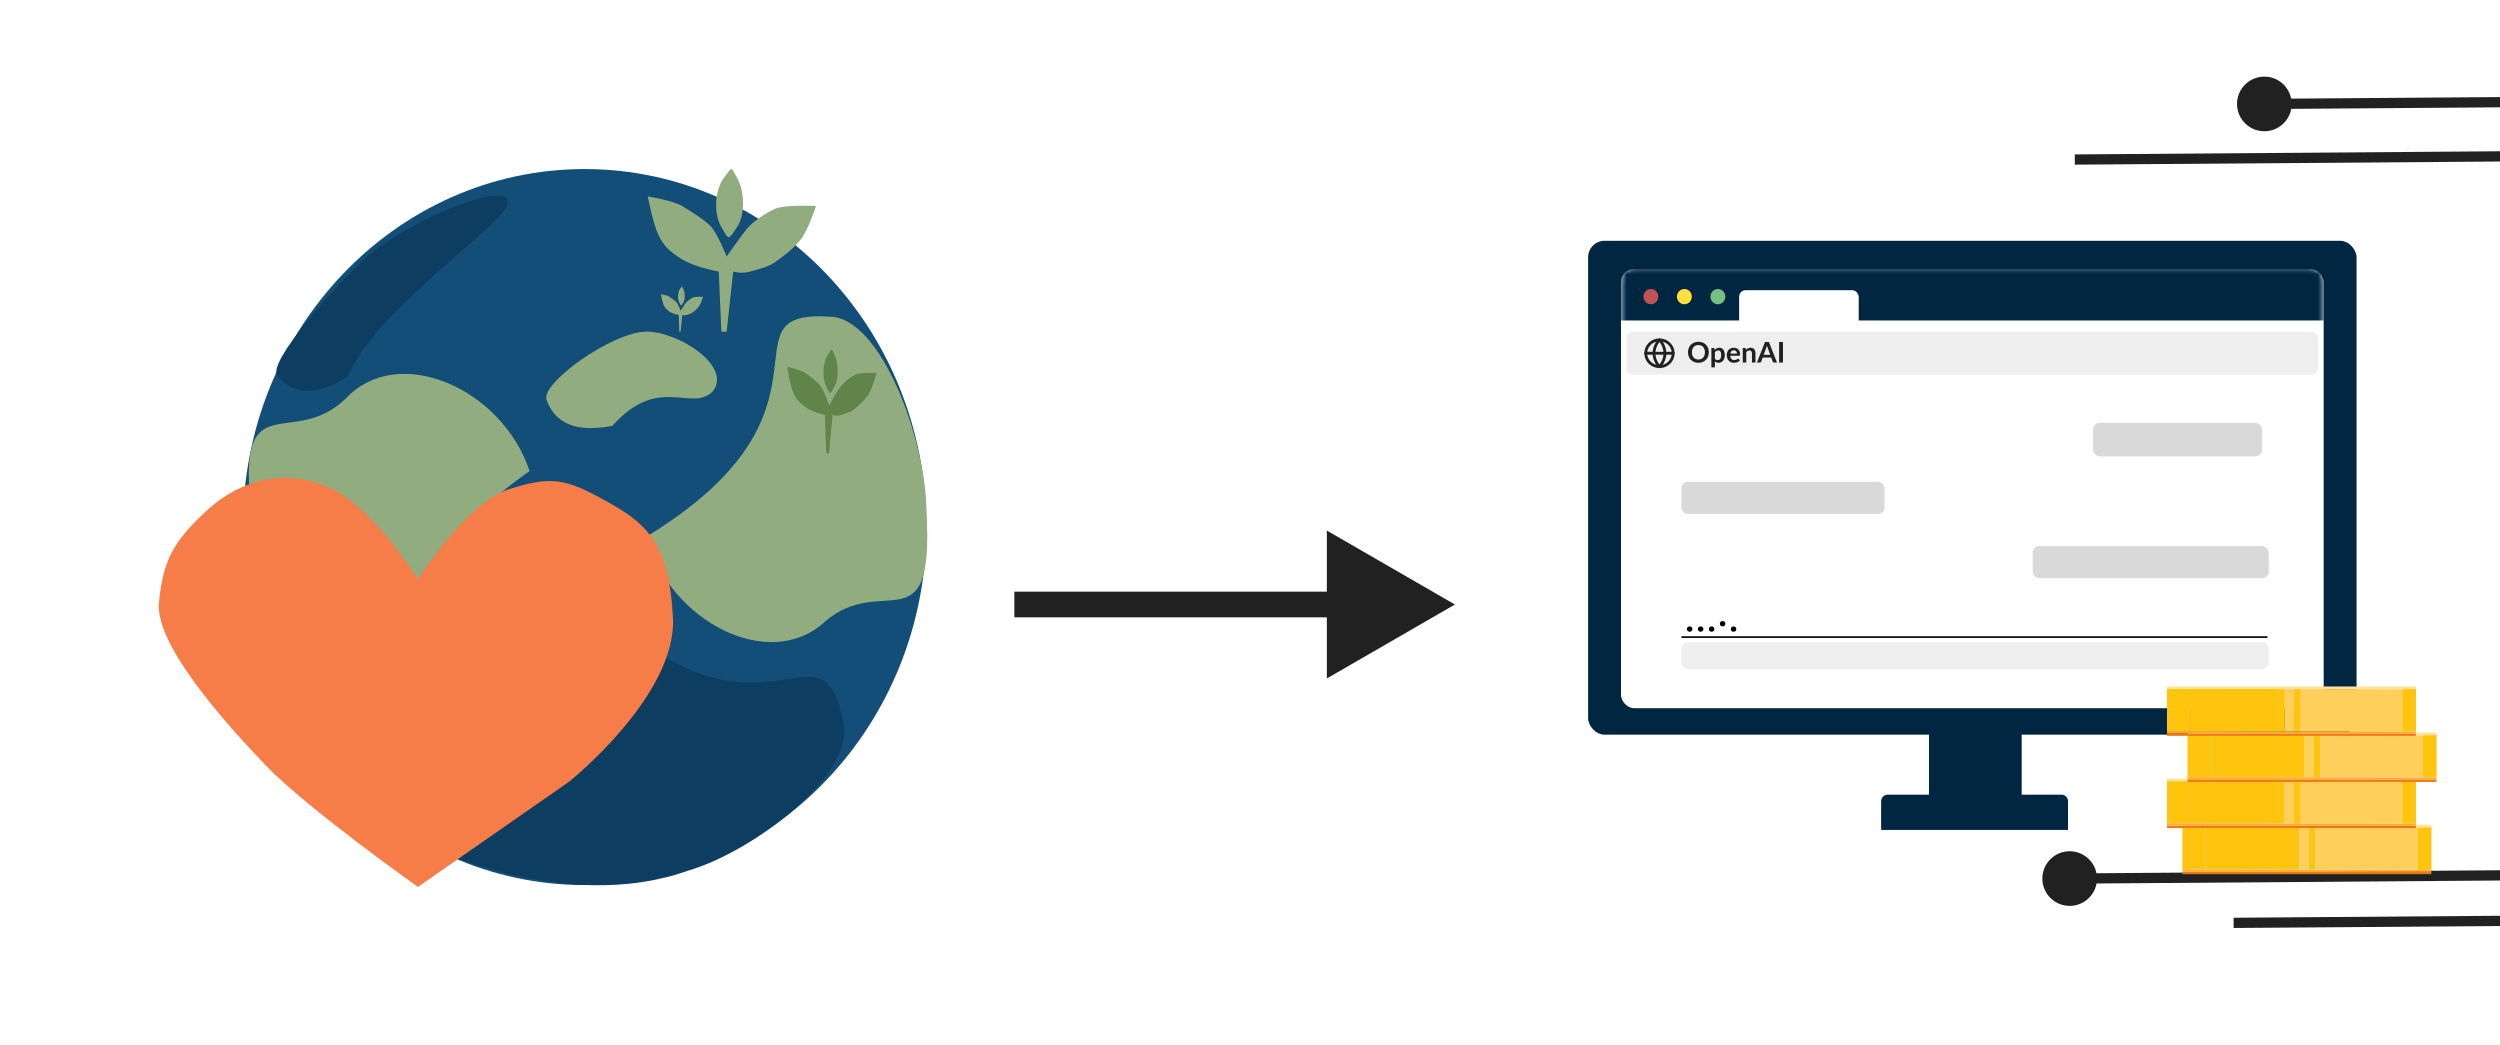
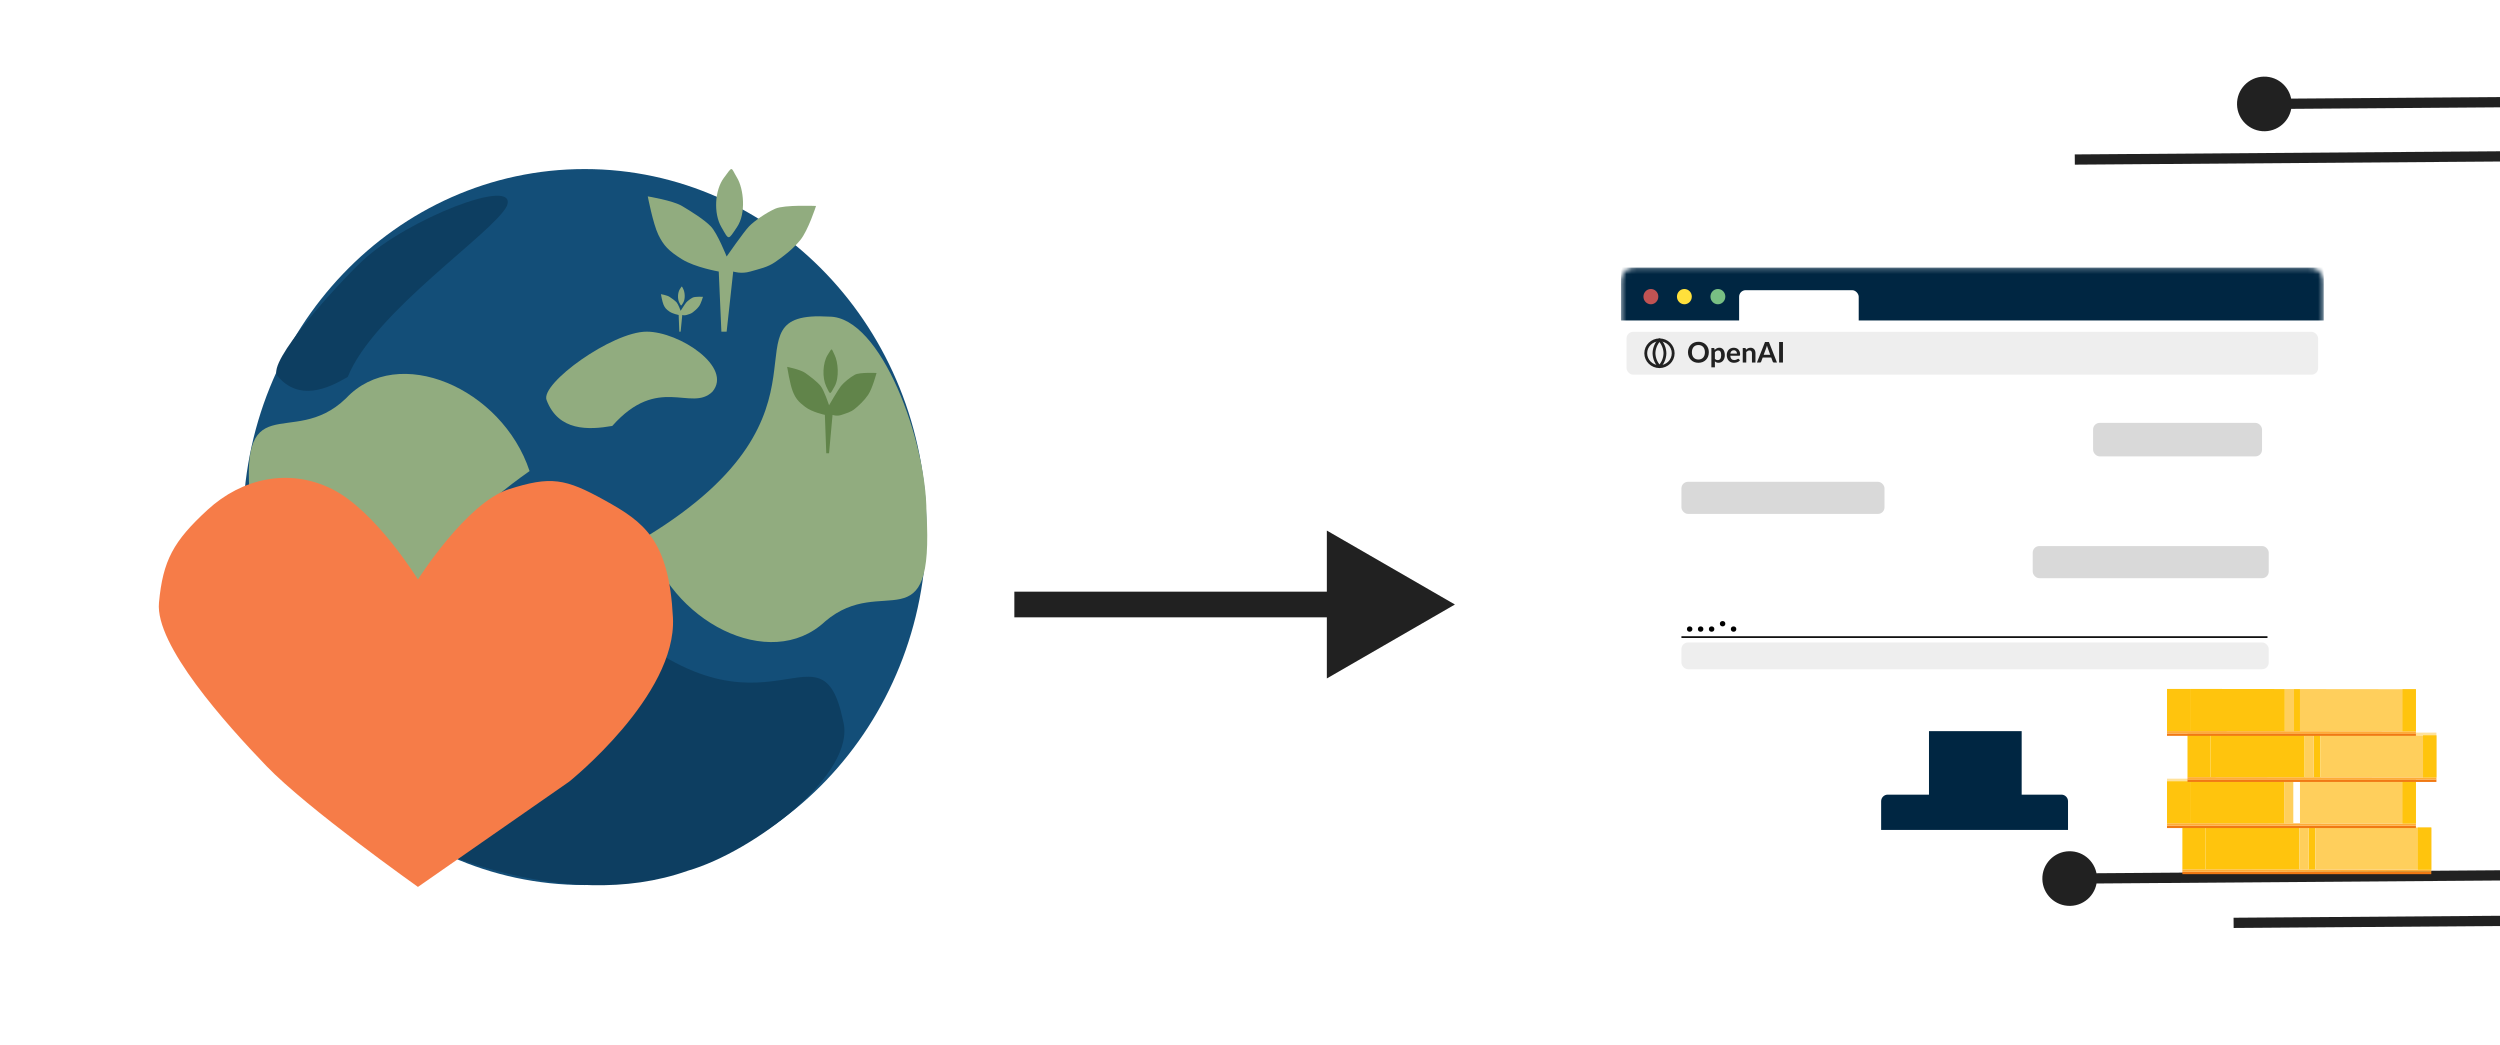
<svg xmlns="http://www.w3.org/2000/svg" width="488" height="204" viewBox="0 0 488 204" fill="none">
  <rect x="0" y="0" width="488" height="204" fill="#333333" stroke="none" />
  <g clip-path="url(#clip0_50_15722)">
    <rect width="488" height="204" fill="white" />
    <path d="M284 118L259 103.566L259 132.434L284 118ZM198 118L198 120.5L261.5 120.5L261.5 118L261.5 115.5L198 115.5L198 118Z" fill="#212121" />
    <ellipse cx="114.127" cy="102.88" rx="66.715" ry="69.88" fill="#134E78" />
    <path d="M180.843 99.946C182.382 126.351 172.375 111.682 161.085 121.284C150.308 131.419 130.55 121.284 126.188 104.747C166.473 80.209 140.044 60.472 161.855 61.806C172.058 61.806 180.843 86.247 180.843 99.946Z" fill="#91AC7F" />
    <path d="M134.286 169.958C110.215 178.544 80.624 165.772 68.71 157.024C56.437 148.931 101.086 125.268 115.254 116.487C148.753 150.297 160.002 118.556 164.584 140.761C167.306 150.982 146.988 166.303 134.286 169.958Z" fill="#0D3E61" />
    <path d="M49.123 100.36C45.97 74.11 56.855 88.088 67.535 77.759C77.67 66.931 98.008 75.739 103.374 91.953C64.672 119.107 92.256 137.055 70.408 137.167C60.225 137.842 49.962 114.031 49.123 100.36Z" fill="#91AC7F" />
    <path d="M139.054 76.475C134.912 80.476 128.497 73.007 119.516 83.143C114.897 83.943 108.996 84.21 106.686 78.075C105.471 74.846 119.516 64.739 126.224 64.739C132.603 64.739 143.123 71.674 139.054 76.475Z" fill="#91AC7F" />
    <path d="M98.955 40.191C96.386 45.426 72.969 60.854 67.882 73.578C63.808 75.978 58.353 78.334 54.158 73.397C51.95 70.798 65.782 55.579 70.757 50.904C79.382 42.799 101.192 34.23 98.955 40.191Z" fill="#0D3E61" />
    <path d="M126.444 38.334C126.444 38.334 131.32 39.135 133.116 40.202C134.912 41.268 137.478 42.869 138.761 44.202C140.044 45.536 141.84 50.07 141.84 50.07C141.84 50.07 145.176 45.269 146.202 44.202C147.229 43.135 149.538 41.535 151.334 40.735C153.13 39.935 159.289 40.202 159.289 40.202C159.289 40.202 157.749 45.002 156.21 46.869C154.67 48.736 152.874 50.07 151.334 51.137C149.795 52.204 148.255 52.471 146.459 53.004C144.663 53.537 143.123 53.004 143.123 53.004L141.84 64.74H140.814L140.301 53.004C140.301 53.004 135.682 52.204 133.116 50.603C130.55 49.003 129.524 47.936 128.497 45.803C127.471 43.669 126.444 38.334 126.444 38.334Z" fill="#91AC7F" />
    <path d="M141.312 34.702C143.108 32.301 142.595 32.568 143.878 34.702C145.161 36.836 145.674 41.636 143.878 44.304C142.081 46.971 142.338 46.971 140.799 44.304C139.259 41.636 139.516 37.102 141.312 34.702Z" fill="#91AC7F" />
    <path d="M129.011 57.417C129.011 57.417 130.23 57.639 130.679 57.935C131.128 58.231 131.769 58.674 132.09 59.044C132.411 59.414 132.86 60.671 132.86 60.671C132.86 60.671 133.694 59.34 133.95 59.044C134.207 58.748 134.784 58.305 135.233 58.083C135.682 57.861 137.222 57.935 137.222 57.935C137.222 57.935 136.837 59.266 136.452 59.784C136.067 60.302 135.618 60.671 135.233 60.967C134.848 61.263 134.463 61.337 134.014 61.485C133.565 61.633 133.18 61.485 133.18 61.485L132.86 64.739H132.603L132.475 61.485C132.475 61.485 131.32 61.263 130.679 60.819C130.037 60.376 129.781 60.08 129.524 59.488C129.267 58.896 129.011 57.417 129.011 57.417Z" fill="#91AC7F" />
    <path d="M132.728 56.409C133.177 55.744 133.048 55.818 133.369 56.409C133.69 57.001 133.818 58.333 133.369 59.072C132.92 59.812 132.984 59.812 132.599 59.072C132.215 58.333 132.279 57.075 132.728 56.409Z" fill="#91AC7F" />
    <path d="M40.525 99.511C47.197 93.377 56.434 91.243 64.902 95.51C73.369 99.778 81.581 113.114 81.581 113.114C81.581 113.114 91.075 98.137 99.286 95.51C107.497 92.884 110.319 93.377 118.017 97.644C125.715 101.912 130.591 105.379 131.36 120.582C132.13 135.785 111.089 152.588 111.089 152.588L81.581 173.125C81.581 173.125 59.986 157.824 52.031 149.556C44.077 141.287 30.261 125.916 31.031 117.648C31.801 109.38 33.853 105.646 40.525 99.511Z" fill="#F67C48" />
    <path d="M153.653 71.613C153.653 71.613 156.243 72.124 157.198 72.806C158.152 73.487 159.515 74.509 160.197 75.361C160.878 76.213 161.832 79.108 161.832 79.108C161.832 79.108 163.604 76.042 164.15 75.361C164.695 74.679 165.922 73.657 166.876 73.146C167.83 72.635 171.102 72.806 171.102 72.806C171.102 72.806 170.284 75.872 169.466 77.064C168.648 78.257 167.694 79.108 166.876 79.79C166.058 80.471 165.24 80.641 164.286 80.982C163.332 81.323 162.514 80.982 162.514 80.982L161.832 88.477H161.287L161.014 80.982C161.014 80.982 158.561 80.471 157.198 79.449C155.834 78.427 155.289 77.746 154.744 76.383C154.199 75.02 153.653 71.613 153.653 71.613Z" fill="#61844A" />
    <path d="M161.551 69.293C162.506 67.76 162.233 67.931 162.915 69.293C163.596 70.656 163.869 73.722 162.915 75.426C161.96 77.129 162.097 77.129 161.279 75.426C160.461 73.722 160.597 70.826 161.551 69.293Z" fill="#61844A" />
    <path d="M436 180.142L572.504 179.132" stroke="#212121" stroke-width="2" />
    <path d="M405 31.142L541.504 30.132" stroke="#212121" stroke-width="2" />
    <path d="M398.668 171.618C398.736 174.563 401.178 176.895 404.123 176.828C407.068 176.76 409.4 174.318 409.332 171.373C409.264 168.428 406.822 166.096 403.877 166.164C400.932 166.231 398.6 168.674 398.668 171.618ZM404 171.496L404.007 172.496L488.013 171.874L488.006 170.874L487.998 169.874L403.993 170.496L404 171.496Z" fill="#212121" />
    <path d="M436.668 20.412C436.736 23.357 439.178 25.689 442.123 25.621C445.068 25.553 447.4 23.111 447.332 20.166C447.264 17.221 444.822 14.889 441.877 14.957C438.932 15.025 436.6 17.467 436.668 20.412ZM442 20.289L442.007 21.289L498.014 20.875L498.006 19.875L497.999 18.875L441.993 19.289L442 20.289Z" fill="#212121" />
-     <rect x="310" y="47" width="150" height="96.407" rx="3.222" fill="#002642" />
    <rect x="316.42" y="52.509" width="137.16" height="85.734" rx="2.578" fill="white" />
    <mask id="mask0_50_15722" style="mask-type:alpha" maskUnits="userSpaceOnUse" x="316" y="52" width="138" height="86">
      <rect x="316.429" y="52.227" width="137.16" height="85.734" rx="2.578" fill="white" />
    </mask>
    <g mask="url(#mask0_50_15722)">
      <rect x="316.429" y="52.227" width="137.16" height="10.329" fill="#002642" />
      <path d="M328.214 124.363C329.163 124.363 404.874 124.363 442.612 124.363" stroke="black" stroke-width="0.322" />
    </g>
    <ellipse cx="322.251" cy="57.902" rx="1.453" ry="1.493" fill="#C05353" />
    <ellipse cx="328.791" cy="57.902" rx="1.453" ry="1.493" fill="#FFE03B" />
    <ellipse cx="335.332" cy="57.902" rx="1.453" ry="1.493" fill="#78BF83" />
    <rect x="339.475" y="56.641" width="23.346" height="7.919" rx="1.289" fill="white" />
    <rect x="376.537" y="142.719" width="18.093" height="16.871" fill="#002642" />
    <path d="M367.198 156.403C367.198 155.691 367.775 155.114 368.487 155.114H402.388C403.1 155.114 403.677 155.691 403.677 156.403V162H367.198V156.403Z" fill="#002642" />
    <rect x="408.571" y="82.545" width="32.977" height="6.542" rx="1.289" fill="#D9D9D9" />
    <rect x="328.214" y="94.045" width="39.643" height="6.273" rx="1.289" fill="#D9D9D9" />
    <rect x="396.786" y="106.591" width="46.071" height="6.273" rx="1.289" fill="#D9D9D9" />
    <rect x="317.5" y="64.773" width="135" height="8.364" rx="1.289" fill="#EEEEEE" />
    <rect x="328.214" y="125.409" width="114.643" height="5.227" rx="1.289" fill="#EEEEEE" />
    <path d="M333.562 68.765C333.562 69.06 333.513 69.333 333.415 69.584C333.319 69.834 333.182 70.051 333.004 70.234C332.826 70.418 332.612 70.561 332.363 70.665C332.113 70.766 331.835 70.817 331.529 70.817C331.226 70.817 330.949 70.766 330.699 70.665C330.449 70.561 330.234 70.418 330.055 70.234C329.877 70.051 329.739 69.834 329.641 69.584C329.543 69.333 329.494 69.06 329.494 68.765C329.494 68.471 329.543 68.199 329.641 67.949C329.739 67.697 329.877 67.48 330.055 67.296C330.234 67.113 330.449 66.97 330.699 66.868C330.949 66.765 331.226 66.713 331.529 66.713C331.733 66.713 331.925 66.737 332.104 66.785C332.284 66.832 332.449 66.898 332.599 66.985C332.749 67.07 332.883 67.175 333.001 67.299C333.122 67.421 333.223 67.558 333.307 67.71C333.39 67.862 333.453 68.026 333.496 68.204C333.54 68.382 333.562 68.569 333.562 68.765ZM332.799 68.765C332.799 68.545 332.769 68.348 332.71 68.174C332.65 67.998 332.566 67.849 332.457 67.727C332.348 67.604 332.214 67.511 332.057 67.446C331.902 67.381 331.726 67.349 331.529 67.349C331.333 67.349 331.156 67.381 330.999 67.446C330.844 67.511 330.71 67.604 330.599 67.727C330.49 67.849 330.406 67.998 330.346 68.174C330.287 68.348 330.258 68.545 330.258 68.765C330.258 68.986 330.287 69.184 330.346 69.359C330.406 69.534 330.49 69.682 330.599 69.804C330.71 69.924 330.844 70.017 330.999 70.082C331.156 70.146 331.333 70.179 331.529 70.179C331.726 70.179 331.902 70.146 332.057 70.082C332.214 70.017 332.348 69.924 332.457 69.804C332.566 69.682 332.65 69.534 332.71 69.359C332.769 69.184 332.799 68.986 332.799 68.765ZM334.747 70.034C334.825 70.129 334.909 70.195 335 70.234C335.092 70.273 335.192 70.293 335.3 70.293C335.403 70.293 335.497 70.273 335.58 70.234C335.663 70.195 335.734 70.136 335.791 70.056C335.85 69.977 335.896 69.877 335.927 69.757C335.959 69.634 335.974 69.491 335.974 69.326C335.974 69.159 335.961 69.019 335.933 68.904C335.907 68.787 335.869 68.693 335.819 68.621C335.769 68.549 335.708 68.496 335.636 68.463C335.565 68.429 335.485 68.412 335.394 68.412C335.251 68.412 335.13 68.443 335.03 68.504C334.93 68.563 334.836 68.648 334.747 68.757V70.034ZM334.711 68.312C334.828 68.181 334.96 68.075 335.108 67.993C335.256 67.912 335.43 67.871 335.63 67.871C335.786 67.871 335.927 67.903 336.055 67.968C336.185 68.033 336.296 68.127 336.388 68.251C336.483 68.374 336.555 68.525 336.605 68.707C336.657 68.886 336.683 69.093 336.683 69.326C336.683 69.539 336.654 69.736 336.596 69.918C336.539 70.099 336.457 70.256 336.349 70.39C336.244 70.523 336.115 70.628 335.963 70.704C335.813 70.778 335.645 70.815 335.458 70.815C335.299 70.815 335.163 70.79 335.05 70.742C334.937 70.692 334.836 70.624 334.747 70.537V71.703H334.061V67.924H334.48C334.569 67.924 334.628 67.965 334.655 68.049L334.711 68.312ZM339.053 69.021C339.053 68.932 339.04 68.849 339.014 68.771C338.99 68.691 338.953 68.622 338.903 68.562C338.853 68.503 338.789 68.457 338.712 68.424C338.636 68.388 338.547 68.371 338.445 68.371C338.247 68.371 338.091 68.427 337.976 68.54C337.863 68.653 337.791 68.813 337.759 69.021H339.053ZM337.745 69.434C337.756 69.581 337.782 69.707 337.823 69.815C337.864 69.92 337.918 70.008 337.984 70.079C338.051 70.147 338.13 70.199 338.22 70.234C338.313 70.267 338.415 70.284 338.526 70.284C338.637 70.284 338.732 70.271 338.812 70.245C338.893 70.219 338.964 70.191 339.023 70.159C339.084 70.128 339.137 70.099 339.181 70.073C339.227 70.047 339.272 70.034 339.314 70.034C339.372 70.034 339.414 70.056 339.442 70.098L339.639 70.348C339.563 70.437 339.478 70.512 339.384 70.573C339.289 70.632 339.19 70.68 339.087 70.717C338.985 70.753 338.88 70.778 338.773 70.792C338.667 70.807 338.565 70.815 338.465 70.815C338.266 70.815 338.082 70.782 337.912 70.717C337.742 70.651 337.594 70.554 337.468 70.426C337.342 70.296 337.243 70.137 337.171 69.948C337.098 69.757 337.062 69.537 337.062 69.287C337.062 69.093 337.094 68.91 337.157 68.74C337.22 68.568 337.309 68.419 337.426 68.293C337.544 68.165 337.688 68.064 337.856 67.99C338.027 67.916 338.218 67.879 338.431 67.879C338.611 67.879 338.777 67.908 338.928 67.965C339.08 68.023 339.211 68.107 339.32 68.218C339.429 68.327 339.514 68.463 339.575 68.624C339.638 68.783 339.67 68.965 339.67 69.171C339.67 69.274 339.659 69.345 339.636 69.382C339.614 69.417 339.572 69.434 339.509 69.434H337.745ZM340.826 68.274C340.883 68.216 340.944 68.163 341.007 68.115C341.071 68.065 341.139 68.024 341.209 67.99C341.281 67.955 341.358 67.928 341.44 67.91C341.521 67.889 341.61 67.879 341.706 67.879C341.862 67.879 342 67.906 342.12 67.96C342.24 68.012 342.34 68.086 342.42 68.182C342.501 68.276 342.563 68.39 342.603 68.524C342.646 68.655 342.667 68.8 342.667 68.96V70.773H341.981V68.96C341.981 68.786 341.941 68.651 341.862 68.557C341.782 68.461 341.661 68.412 341.498 68.412C341.38 68.412 341.268 68.439 341.165 68.493C341.061 68.547 340.963 68.62 340.87 68.712V70.773H340.185V67.924H340.604C340.693 67.924 340.751 67.965 340.779 68.049L340.826 68.274ZM345.549 69.257L345.061 67.921C345.037 67.862 345.012 67.791 344.986 67.71C344.96 67.629 344.934 67.54 344.908 67.446C344.884 67.54 344.859 67.629 344.833 67.713C344.807 67.794 344.782 67.865 344.758 67.927L344.272 69.257H345.549ZM346.868 70.773H346.291C346.226 70.773 346.173 70.757 346.133 70.726C346.092 70.692 346.061 70.652 346.041 70.604L345.741 69.784H344.078L343.778 70.604C343.763 70.646 343.734 70.685 343.692 70.72C343.649 70.755 343.596 70.773 343.533 70.773H342.95L344.53 66.757H345.291L346.868 70.773ZM348.034 70.773H347.284V66.757H348.034V70.773Z" fill="#212121" />
    <g clip-path="url(#clip1_50_15722)">
      <path d="M323.929 71.569C325.408 71.569 326.607 70.398 326.607 68.955C326.607 67.511 325.408 66.341 323.929 66.341C322.449 66.341 321.25 67.511 321.25 68.955C321.25 70.398 322.449 71.569 323.929 71.569Z" stroke="#212121" stroke-width="0.555" stroke-linecap="round" stroke-linejoin="round" />
-       <path d="M321.25 68.955H326.607" stroke="#212121" stroke-width="0.555" stroke-linecap="round" stroke-linejoin="round" />
      <path d="M323.929 66.341C324.599 67.057 324.98 67.986 325 68.955C324.98 69.924 324.599 70.853 323.929 71.569C323.259 70.853 322.878 69.924 322.857 68.955C322.878 67.986 323.259 67.057 323.929 66.341Z" stroke="#212121" stroke-width="0.555" stroke-linecap="round" stroke-linejoin="round" />
    </g>
    <ellipse cx="329.821" cy="122.796" rx="0.536" ry="0.523" fill="black" />
    <ellipse cx="336.25" cy="121.75" rx="0.536" ry="0.523" fill="black" />
    <ellipse cx="338.393" cy="122.796" rx="0.536" ry="0.523" fill="black" />
    <ellipse cx="331.964" cy="122.796" rx="0.536" ry="0.523" fill="black" />
    <ellipse cx="334.107" cy="122.796" rx="0.536" ry="0.523" fill="black" />
    <path d="M426 170.636H474.587V170.174H426V170.636Z" fill="#F07913" />
    <path d="M426 170.174H474.587L474.59 169.758L451.957 169.729L450.651 169.727L448.861 169.725L430.498 169.702H426V170.174Z" fill="#FFAC36" />
    <path d="M430.498 161.478V169.702L448.861 169.725V161.502L430.498 161.478Z" fill="#FFC40D" />
    <path d="M450.651 161.504V169.727L451.957 169.729V161.506L450.651 161.504Z" fill="#FFC40D" />
    <path d="M426.001 161.478L426 169.702H430.498V161.478H426.001Z" fill="#FFC40D" />
    <path d="M448.861 161.502V169.725L450.651 169.727V161.504L448.861 161.502Z" fill="#FFCF5C" />
    <path d="M474.59 169.758V161.535L451.957 161.506V169.729L474.59 169.758Z" fill="#FFCF5C" />
-     <path d="M474.59 161H426.001V161.478H430.498L448.861 161.502L450.651 161.504L451.957 161.506L474.59 161.535V161Z" fill="#FFE29B" />
    <path d="M471.979 161.532V169.755L474.59 169.758V161.535L471.979 161.532Z" fill="#FFC40D" />
    <path d="M423 161.636H471.587V161.174H423V161.636Z" fill="#F07913" />
    <path d="M423 161.174H471.587L471.59 160.758L448.957 160.729L447.651 160.727L445.861 160.725L427.498 160.702H423V161.174Z" fill="#FFAC36" />
    <path d="M427.498 152.478V160.702L445.861 160.725V152.502L427.498 152.478Z" fill="#FFC40D" />
-     <path d="M447.651 152.504V160.727L448.957 160.729V152.506L447.651 152.504Z" fill="#FFC40D" />
    <path d="M423.001 152.478L423 160.702H427.498V152.478H423.001Z" fill="#FFC40D" />
    <path d="M445.861 152.502V160.725L447.651 160.727V152.504L445.861 152.502Z" fill="#FFCF5C" />
    <path d="M471.59 160.758V152.535L448.957 152.506V160.729L471.59 160.758Z" fill="#FFCF5C" />
    <path d="M471.59 152H423.001V152.478H427.498L445.861 152.502L447.651 152.504L448.957 152.506L471.59 152.535V152Z" fill="#FFE29B" />
    <path d="M468.979 152.532V160.755L471.59 160.758V152.535L468.979 152.532Z" fill="#FFC40D" />
    <path d="M427 152.636H475.587V152.174H427V152.636Z" fill="#F07913" />
    <path d="M427 152.174H475.587L475.59 151.758L452.957 151.729L451.651 151.727L449.861 151.725L431.498 151.702H427V152.174Z" fill="#FFAC36" />
    <path d="M431.498 143.478V151.702L449.861 151.725V143.502L431.498 143.478Z" fill="#FFC40D" />
    <path d="M451.651 143.504V151.727L452.957 151.729V143.506L451.651 143.504Z" fill="#FFC40D" />
    <path d="M427.001 143.478L427 151.702H431.498V143.478H427.001Z" fill="#FFC40D" />
    <path d="M449.861 143.502V151.725L451.651 151.727V143.504L449.861 143.502Z" fill="#FFCF5C" />
    <path d="M475.59 151.758V143.535L452.957 143.506V151.729L475.59 151.758Z" fill="#FFCF5C" />
    <path d="M475.59 143H427.001V143.478H431.498L449.861 143.502L451.651 143.504L452.957 143.506L475.59 143.535V143Z" fill="#FFE29B" />
    <path d="M472.979 143.532V151.755L475.59 151.758V143.535L472.979 143.532Z" fill="#FFC40D" />
    <path d="M423 143.636H471.587V143.174H423V143.636Z" fill="#F07913" />
    <path d="M423 143.174H471.587L471.59 142.758L448.957 142.729L447.79 142.728L446 142.725L427.498 142.702H423V143.174Z" fill="#FFAC36" />
    <path d="M427.498 134.478V142.702L446 142.725V134.502L427.498 134.478Z" fill="#FFC40D" />
    <path d="M447.79 134.504V142.728L448.957 142.729V134.506L447.79 134.504Z" fill="#FFC40D" />
    <path d="M423.001 134.478L423 142.702H427.498V134.478H423.001Z" fill="#FFC40D" />
    <path d="M446 134.502V142.725L447.79 142.728V134.504L446 134.502Z" fill="#FFCF5C" />
    <path d="M471.59 142.758V134.535L448.957 134.506V142.729L471.59 142.758Z" fill="#FFCF5C" />
-     <path d="M471.59 134H423.001V134.478H427.498L446 134.502L447.79 134.504L448.957 134.506L471.59 134.535V134Z" fill="#FFE29B" />
    <path d="M468.979 134.532V142.755L471.59 142.758V134.535L468.979 134.532Z" fill="#FFC40D" />
  </g>
  <defs>
    <clipPath id="clip0_50_15722">
      <rect width="488" height="204" fill="white" />
    </clipPath>
    <clipPath id="clip1_50_15722">
      <rect width="6.429" height="6.273" fill="white" transform="translate(320.714 65.818)" />
    </clipPath>
  </defs>
</svg>